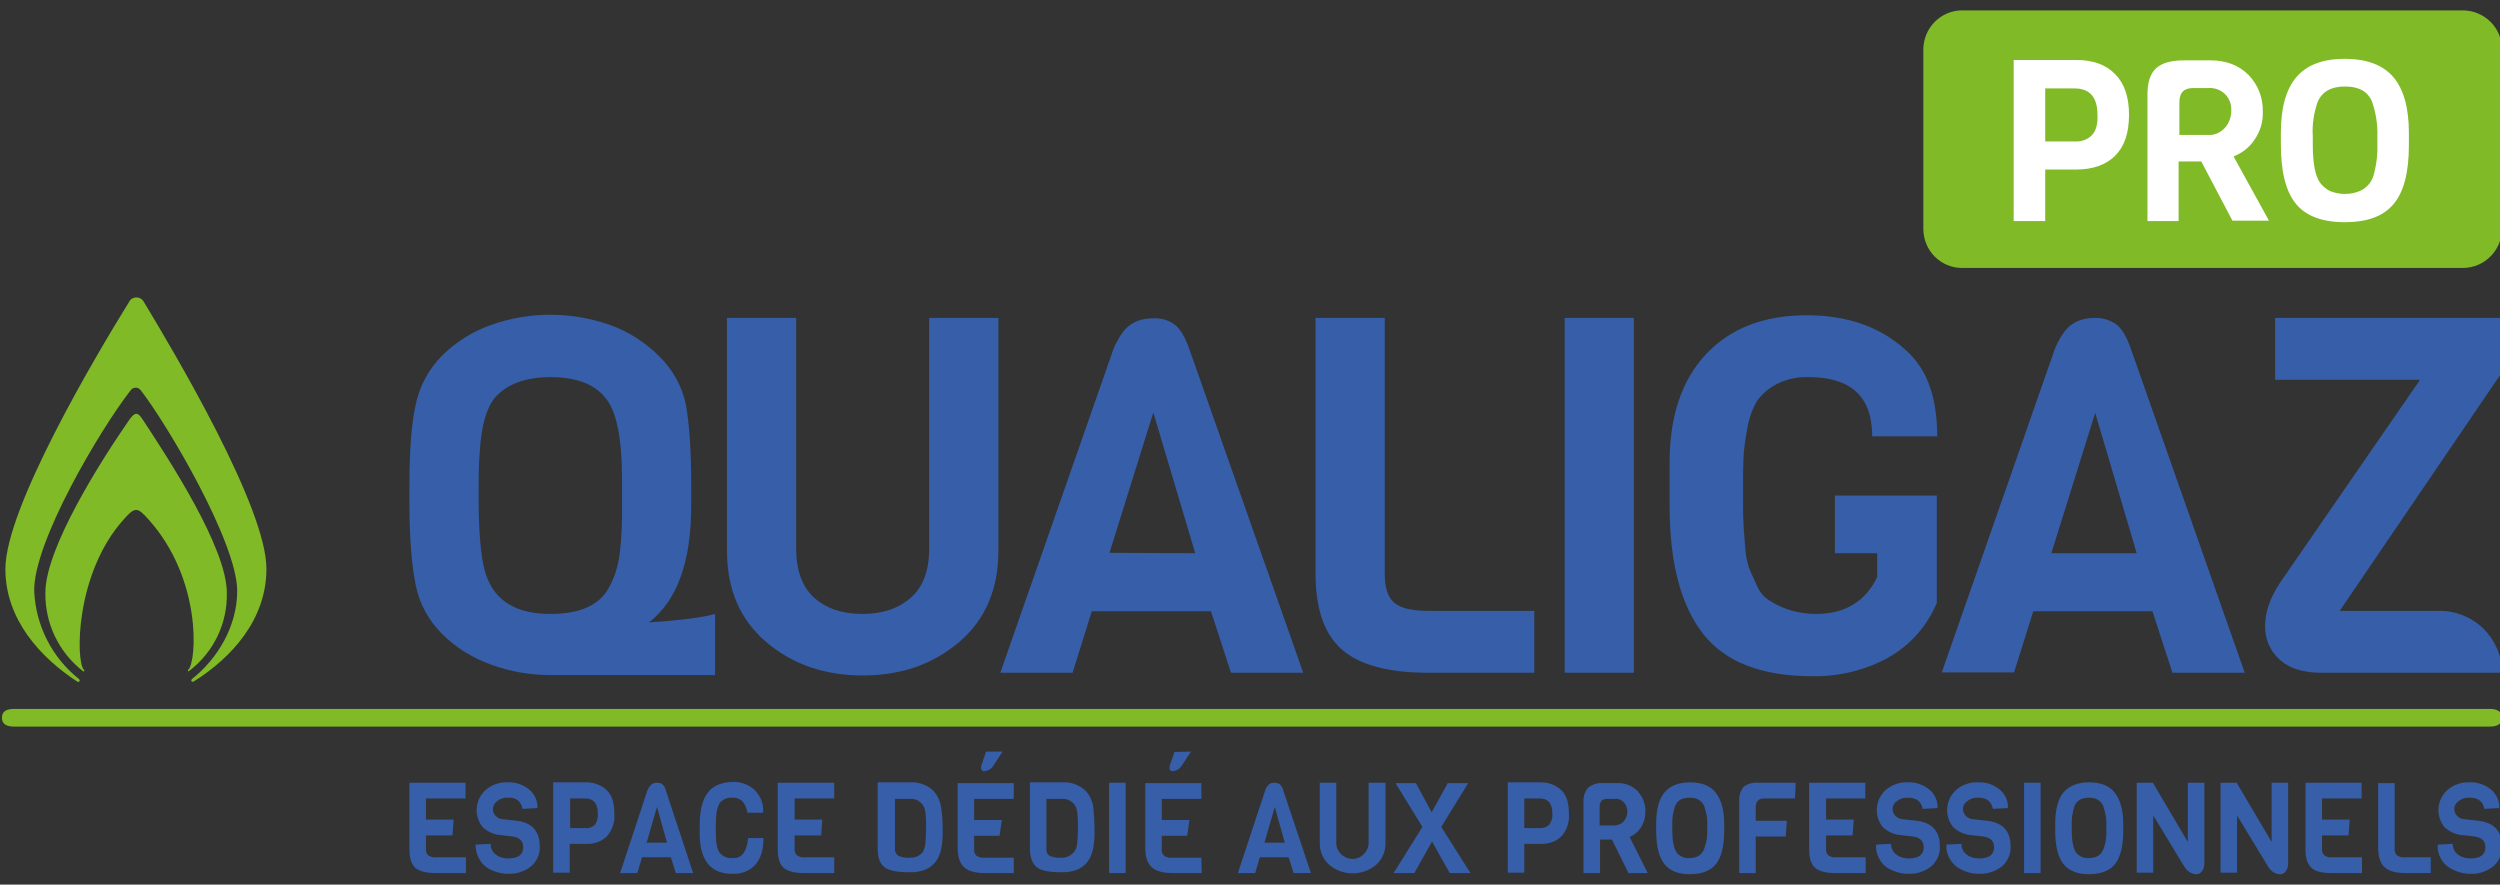
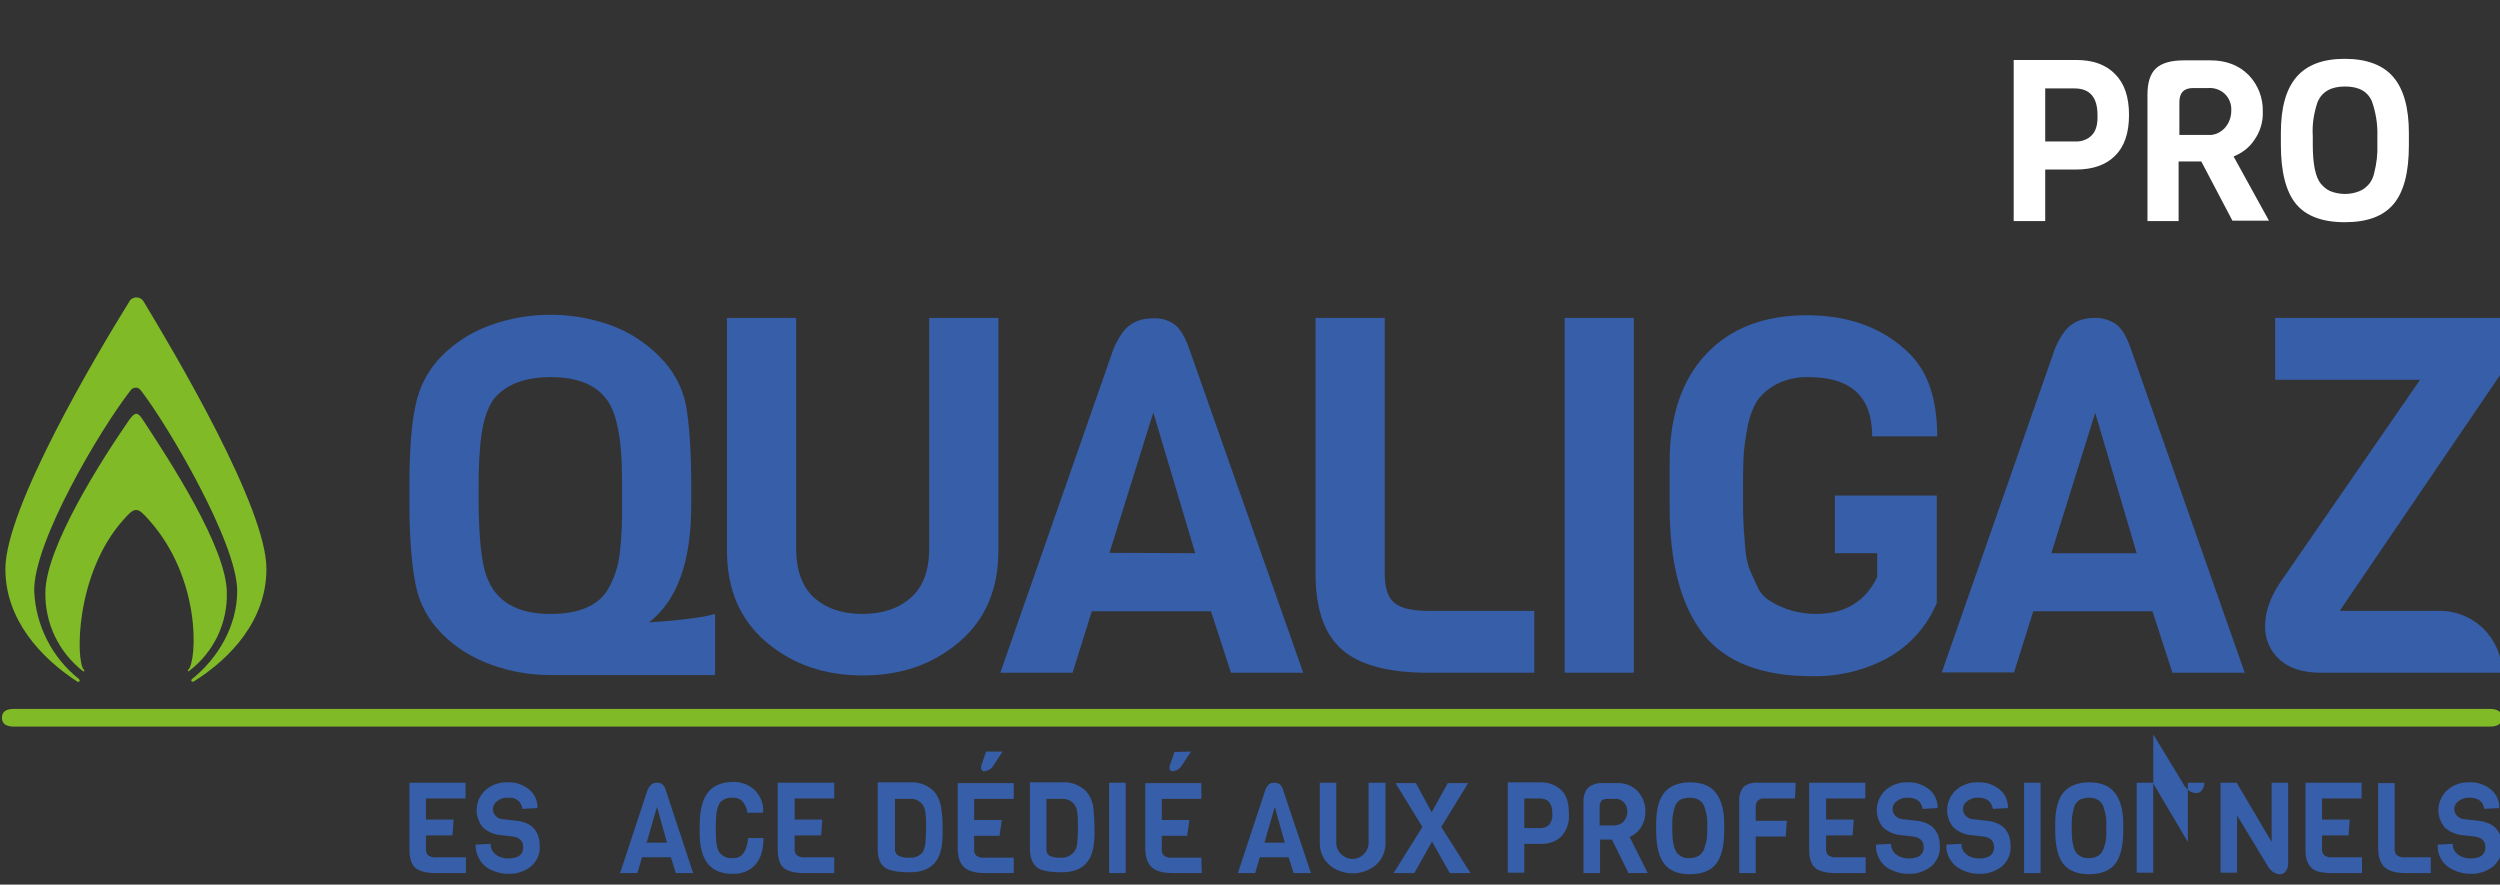
<svg xmlns="http://www.w3.org/2000/svg" version="1.1" id="Logo_QZPRO_couleur" x="0px" y="0px" viewBox="0 0 650.3 230.1" style="enable-background:new 0 0 650.3 230.1;" xml:space="preserve">
  <rect x="0" y="0" width="650.3" height="230.1" fill="#333333" stroke="none" />
  <style type="text/css">
	.st0{fill:#375EA8;}
	.st1{fill:#80BA27;}
	.st2{fill:#FFFFFF;}
</style>
  <path class="st0" d="M179.8,126.2v5.3c0,14.7-3.7,24.8-11,30.4c4.8-0.3,13.1-1,17.2-2.2v15.9h-42.8c-5.3,0-10.5-0.9-15.4-2.7  c-4.8-1.7-9.2-4.4-12.8-8c-3.5-3.5-6-8-6.9-12.9c-1-5-1.6-12-1.6-20.9v-4.9c0-8.9,0.5-15.8,1.6-20.8c1-4.9,3.4-9.4,6.9-12.9  c3.6-3.6,8-6.3,12.8-8c9.9-3.5,20.8-3.5,30.8,0c4.8,1.7,9.2,4.5,12.8,8.1c3.5,3.4,6,7.8,7,12.6C179.3,110.1,179.8,117.1,179.8,126.2  z M161.8,130.8v-6.2c0-10.8-1.5-17.9-4.4-21.2c-2.9-3.6-7.7-5.3-14.2-5.3s-11.4,1.8-14.5,5.4c-2.2,2.7-3.5,7.3-3.9,14  c-0.2,2.2-0.3,5.1-0.3,8.9v4.8c0.1,9.2,0.8,15.4,2.1,18.8c2.4,6.5,7.9,9.7,16.6,9.7c7.5,0,12.5-2.2,15-6.5c1.6-2.8,2.6-5.9,3-9.1  C161.7,139.7,161.9,135.2,161.8,130.8L161.8,130.8z" />
  <path class="st0" d="M259.7,82.7v60.6c0,10-3.4,17.9-10.2,23.7c-6.8,5.8-15.1,8.7-25.1,8.7c-9.9,0-18.3-2.9-25.1-8.7  s-10.2-13.7-10.2-23.7V82.7h18v60c0,5.7,1.6,10,4.7,12.8c3.2,2.8,7.3,4.2,12.5,4.2s9.4-1.4,12.6-4.2c3.2-2.8,4.8-7.1,4.8-12.8v-60  L259.7,82.7z" />
  <path class="st0" d="M339,175h-18.8l-5.2-16h-31l-5,16h-18.8l29.5-84.4c1.3-2.9,2.7-5,4.3-6.1c1.7-1.2,3.8-1.7,5.9-1.7  c2-0.1,4,0.4,5.6,1.6c1.4,1,2.7,3.1,3.8,6.2L339,175z M310.9,143.9L300,107.3l-11.4,36.5L310.9,143.9z" />
  <path class="st0" d="M399.1,175h-27.5c-10.4,0-17.9-2-22.5-6s-6.9-10.6-6.9-19.7V82.7h18v66.6c0,3.6,0.8,6.1,2.5,7.5  c1.6,1.4,4.6,2.1,8.9,2.1h27.5V175z" />
  <path class="st0" d="M425,175h-18V82.7h18V175z" />
  <path class="st0" d="M434.3,131.6v-11.4c0-12,3.2-21.4,9.5-28.1c6.3-6.7,15-10.1,26.2-10.1c11.1,0,20.1,3.4,26.8,10.1  c4.8,4.8,7.1,11.9,7.1,21.4H487c0-10.3-5.5-15.4-16.5-15.4c-2.9-0.1-5.8,0.5-8.3,1.8c-2,1-3.8,2.5-5.1,4.3c-1.3,2.2-2.2,4.7-2.6,7.3  c-0.5,2.6-0.9,5.3-1,8c-0.1,2.2-0.1,5.1-0.1,8.7c0,3.6,0,6.1,0.1,7.3c0,1.3,0.2,3.3,0.4,6.1c0.1,2,0.4,4.1,1,6  c0.5,1.2,1.2,2.8,2.1,4.7c0.7,1.7,1.9,3.1,3.4,4c3.6,2.3,7.8,3.4,12,3.4c7.5,0,12.8-3.2,15.9-9.6v-6.2h-11v-15h26.5v27.9  c-2.5,6.1-7,11.1-12.7,14.3c-6,3.3-12.8,4.9-19.7,4.8c-13,0-22.5-3.6-28.3-10.9C437.2,157.5,434.3,146.4,434.3,131.6z" />
  <path class="st0" d="M583.9,175h-18.8l-5.2-16h-31l-5,15.9h-18.8l29.5-84.4c1.3-2.9,2.7-5,4.3-6.1c1.7-1.2,3.8-1.7,5.9-1.7  c2-0.1,3.9,0.5,5.6,1.6c1.4,1,2.7,3.1,3.8,6.2L583.9,175z M555.8,143.9L545,107.4l-11.4,36.5H555.8z" />
  <path class="st0" d="M650.8,175h-46.9c-4.7,0-8.4-1.1-10.9-3.4c-2.5-2.2-3.9-5.5-3.8-8.8c0-3.6,1.3-7.4,4-11.4l36.3-52.6h-37.7V82.7  h58.9V97l-42.1,61.9h26C643.6,158.9,650.8,166.1,650.8,175C650.8,175,650.8,175,650.8,175L650.8,175z" />
  <path class="st1" d="M647.6,184.4H3.7c-1.8,0-3.2,0.5-3.2,2.3l0,0c0,1.8,1.4,2.3,3.2,2.3h643.9c1.8,0,3.2-0.5,3.2-2.3l0,0  C650.8,184.9,649.3,184.4,647.6,184.4z" />
-   <path class="st1" d="M510.4,2.7h130.2c5.6,0,10.2,4.5,10.2,10.1v46.7c0,5.6-4.5,10.2-10.2,10.2H510.4c-5.6,0-10.1-4.5-10.1-10.2  V12.9C500.3,7.3,504.8,2.7,510.4,2.7z" />
  <path class="st2" d="M550.2,19.3c2.4,2.4,3.6,5.9,3.6,10.6s-1.2,8.2-3.6,10.6c-2.4,2.4-5.8,3.6-10.2,3.6h-8v13.4h-8.2V15.6H540  C544.4,15.6,547.8,16.8,550.2,19.3z M545.6,29.9c0-4.6-2-6.9-6-6.9H532v13.8h7.6c1.7,0.1,3.3-0.4,4.5-1.6  C545.2,34.1,545.7,32.3,545.6,29.9L545.6,29.9z" />
  <path class="st2" d="M590.2,57.4h-9.5L572.6,42h-5.9v15.5h-8.1V24.6c0-3.1,0.7-5.4,2.2-6.8c1.5-1.4,3.9-2.1,7.3-2.1h6.9  c4.1,0,7.4,1.3,9.9,3.8c2.5,2.6,3.8,6,3.7,9.6c0.1,2.6-0.7,5.2-2.2,7.3c-1.3,2-3.2,3.4-5.4,4.3L590.2,57.4z M578.7,33.3  c1.1-1.2,1.7-2.8,1.7-4.5c0.1-1.6-0.5-3.2-1.6-4.3c-1.1-1.1-2.7-1.7-4.3-1.6h-4c-2.4,0-3.6,1.2-3.6,3.7v8.5h7.7  C576,35.2,577.6,34.5,578.7,33.3L578.7,33.3z" />
  <path class="st2" d="M626.6,34.6v3.2c0,7-1.3,12.1-4,15.3c-2.7,3.2-6.9,4.7-12.7,4.7c-5.8,0-10.1-1.6-12.7-4.8  c-2.6-3.2-3.9-8.3-3.9-15.4v-3c0-6.5,1.3-11.3,4-14.5c2.7-3.2,6.9-4.8,12.6-4.8c5.7,0,10,1.6,12.7,4.8S626.6,28.2,626.6,34.6z   M618.4,37.6v-2.2c0.1-3.1-0.4-6.1-1.4-9c-1.1-2.6-3.4-3.9-7-3.9s-5.9,1.3-7.1,3.9c-1,2.9-1.5,5.9-1.3,9v2.2c0,5.1,0.7,8.5,2.1,10.2  c0.7,0.8,1.5,1.5,2.4,1.9c2.5,1,5.3,1,7.7,0c1-0.4,1.8-1.1,2.5-1.9c0.7-0.9,1.1-1.9,1.3-2.9C618.2,42.5,618.5,40.1,618.4,37.6  L618.4,37.6z" />
  <path class="st1" d="M37.4,78.5c-0.6-1.1-1.9-1.4-2.9-0.9c-0.4,0.2-0.7,0.5-0.9,0.9C25.1,92.2,1.4,132.1,1.4,148  c0,13.2,9.2,23.1,18.7,29.3c0.5,0.3,0.9-0.3,0.4-0.7c-7-5.6-11.2-13.9-11.6-22.8c-0.3-12.6,17-41.9,25.1-52.3  c0.5-0.7,1.6-0.9,2.3-0.3c0.1,0.1,0.2,0.2,0.3,0.3c7,9,25.1,39.7,25.1,52.2c0,9.2-5.1,17.6-11.6,22.8c-0.7,0.5-0.2,1.1,0.4,0.7  c9.7-6.1,18.8-16,18.8-29.2C69.4,132.1,45.3,91.6,37.4,78.5z M59,154.2c0-11.7-15-34.6-21.9-45.1c-1.3-2-2-1.9-3.4,0  c-7.3,10.5-21.9,33.4-21.9,45.1c-0.1,8,3.5,15.5,9.8,20.4c0.3,0.2,0.5-0.2,0.2-0.4c-2.1-2.2-2.3-24.9,10.3-39c3-3.4,3.6-3.4,6.6,0  c13.8,15.4,12.5,36.7,10.3,39c-0.3,0.2,0,0.5,0.1,0.4C55.5,169.8,59.2,162.2,59,154.2L59,154.2z" />
  <path class="st0" d="M121.2,227.1h-7.9c-2.5,0-4.3-0.5-5.3-1.4c-1-0.9-1.5-2.5-1.5-4.8v-17.3h14.6v4.1h-10.3v5.5h7.2l-0.3,4.1h-6.9  v3.3c-0.1,0.7,0.1,1.4,0.6,1.9c0.6,0.4,1.4,0.6,2.2,0.5h7.6V227.1z" />
  <path class="st0" d="M140.4,220.2c0.1,2-0.8,3.9-2.3,5.2c-1.7,1.3-3.8,2-5.9,1.9c-1.9,0-3.9-0.6-5.5-1.6c-0.9-0.6-1.6-1.4-2.1-2.4  c-0.6-1.1-0.9-2.3-0.9-3.6l3.9-0.2c0,1.1,0.5,2.2,1.4,2.8c0.9,0.7,2,1,3.2,1c2.6,0,3.9-1,3.9-2.9c0-1.6-0.9-2.5-2.6-2.8l-3.6-0.4  c-1.6-0.2-3.1-0.9-4.3-2c-2.4-2.9-2.1-7.1,0.7-9.7c1.6-1.4,3.7-2.1,5.8-2c2-0.1,4,0.6,5.6,1.9c1.4,1.2,2.2,3,2.1,4.8l-3.9,0.2  c-0.2-1.8-1.8-3.1-3.6-2.9c0,0,0,0,0,0c-1.1-0.1-2.1,0.2-3,0.9c-0.7,0.5-1,1.2-1.1,2c0,0.7,0.3,1.4,0.8,1.9c0.5,0.5,1.2,0.8,1.9,0.8  l3.6,0.4C138.4,214,140.4,216.2,140.4,220.2z" />
-   <path class="st0" d="M157.9,205.6c1.3,1.3,1.9,3.3,1.9,6c0.2,2.2-0.5,4.3-1.9,5.9c-1.4,1.4-3.4,2.1-5.4,2h-4.3v7.5h-4.3v-23.5h8.6  C154.5,203.5,156.4,204.2,157.9,205.6z M155.5,211.6c0-2.6-1.1-3.9-3.2-3.9h-4v7.7h4.1c0.9,0.1,1.8-0.3,2.4-0.9  C155.3,213.7,155.6,212.7,155.5,211.6L155.5,211.6z" />
  <path class="st0" d="M180.3,227.1h-4.5l-1.3-4.1h-7.5l-1.2,4.1h-4.5l7.1-21.5c0.2-0.6,0.6-1.1,1.1-1.6c0.4-0.3,0.9-0.4,1.4-0.4  c0.5,0,1,0.1,1.4,0.4c0.4,0.4,0.8,1,0.9,1.6L180.3,227.1z M173.5,219.2l-2.6-9.3l-2.7,9.3H173.5z" />
  <path class="st0" d="M194.6,218h4c0,3-0.7,5.3-2.1,6.9c-1.5,1.7-3.7,2.5-6,2.4c-5.7,0-8.5-3.5-8.5-10.6v-2c0-5.6,1.5-9,4.4-10.4  c1.3-0.6,2.7-0.9,4.1-0.9c2.1-0.1,4.2,0.6,5.8,2.1c1.6,1.6,2.4,3.7,2.2,5.9h-4.1c-0.1-1.1-0.6-2.1-1.2-2.9c-0.7-0.7-1.7-1.1-2.8-1  c-1.3-0.1-2.5,0.5-3.2,1.4c-0.6,1.1-0.9,2.3-0.9,3.5c0,0.5-0.1,1.2-0.1,2.1v2.1c0,2.5,0.3,4.3,1,5.2c0.8,1,2,1.5,3.2,1.4  c1.2,0.1,2.3-0.3,3-1.3C194.2,220.7,194.5,219.4,194.6,218z" />
  <path class="st0" d="M217,227.1h-7.9c-2.5,0-4.3-0.5-5.3-1.4c-1-0.9-1.5-2.5-1.5-4.8v-17.3H217v4.1h-10.3v5.5h7.2l-0.3,4.1h-6.9v3.3  c-0.1,0.7,0.1,1.4,0.6,1.9c0.6,0.4,1.4,0.6,2.1,0.5h7.6V227.1z" />
  <path class="st0" d="M245.2,215.2v2.5c-0.1,1.3-0.2,2.7-0.6,4c-0.3,1.1-0.9,2.2-1.7,3c-1.4,1.5-3.5,2.2-6.2,2.2  c-3.2,0-5.4-0.4-6.6-1.3s-1.8-2.5-1.8-4.8v-17.3h8.6c2.2-0.1,4.3,0.7,5.9,2.2c1.1,1.2,1.8,2.8,2,4.4  C245.1,211.9,245.2,213.6,245.2,215.2z M240.7,219.5c0.1-1.4,0.2-2.8,0.2-4.2c0-1.4,0-2.7-0.2-4.1c-0.1-0.7-0.3-1.4-0.8-2  c-0.8-1-2-1.5-3.2-1.4h-3.9v13c-0.1,0.7,0.3,1.4,0.9,1.8c0.9,0.4,2,0.6,3,0.5c1.3,0.1,2.5-0.5,3.3-1.4  C240.4,221,240.6,220.2,240.7,219.5L240.7,219.5z" />
  <path class="st0" d="M263.7,227.1h-7.5c-2.5,0-4.3-0.5-5.4-1.5s-1.7-2.7-1.7-5v-16.9h14.6v4.1h-10.3v5.5h7.2l-0.6,4.1h-6.6v3.3  c-0.1,0.7,0.1,1.4,0.6,1.9c0.6,0.4,1.4,0.6,2.2,0.5h7.5V227.1z M260.8,195.5l-2.3,3.5c-0.5,0.9-1.4,1.5-2.4,1.6  c-0.4,0.1-0.8-0.2-0.9-0.7c0-0.1,0-0.1,0-0.2c0-0.2,0-0.5,0.1-0.7l1.2-3.5L260.8,195.5z" />
  <path class="st0" d="M284.7,215.2v2.5c-0.1,1.3-0.2,2.7-0.6,4c-0.3,1.1-0.9,2.2-1.7,3c-1.4,1.5-3.5,2.2-6.2,2.2  c-3.2,0-5.4-0.4-6.5-1.3s-1.8-2.5-1.8-4.8v-17.3h8.6c2.2-0.1,4.3,0.7,5.9,2.2c1.1,1.2,1.8,2.8,2,4.4  C284.6,211.9,284.7,213.6,284.7,215.2z M280.2,219.5c0.1-1.4,0.2-2.8,0.2-4.2c0-1.4,0-2.7-0.2-4.1c-0.1-0.7-0.3-1.4-0.8-2  c-0.8-1-2-1.5-3.3-1.4h-3.9v13c-0.1,0.7,0.2,1.4,0.8,1.8c0.9,0.4,2,0.6,3,0.5c1.3,0.1,2.5-0.5,3.3-1.4  C279.9,221,280.1,220.2,280.2,219.5z" />
  <path class="st0" d="M292.8,227.1h-4.3v-23.5h4.3V227.1z" />
  <path class="st0" d="M312.6,227.1h-7.6c-2.5,0-4.3-0.5-5.4-1.5s-1.7-2.7-1.7-5v-16.9h14.6v4.1h-10.3v5.5h7.2l-0.6,4.1h-6.6v3.3  c-0.1,0.7,0.1,1.4,0.6,1.9c0.6,0.4,1.4,0.6,2.2,0.5h7.5L312.6,227.1z M309.8,195.5l-2.3,3.5c-0.5,0.9-1.4,1.5-2.4,1.6  c-0.4,0.1-0.8-0.2-0.9-0.6c0-0.1,0-0.1,0-0.2c0-0.2,0-0.5,0.1-0.7l1.2-3.5L309.8,195.5z" />
  <path class="st0" d="M341,227.1h-4.5l-1.3-4.1h-7.5l-1.2,4.1H322l7.1-21.5c0.2-0.6,0.5-1.1,1-1.6c0.4-0.3,0.9-0.4,1.4-0.4  c0.5,0,1,0.1,1.4,0.4c0.4,0.4,0.8,1,0.9,1.6L341,227.1z M334.2,219.2l-2.6-9.3l-2.7,9.3H334.2z" />
  <path class="st0" d="M360.4,203.6V219c0.1,2.3-0.8,4.5-2.5,6c-3.5,2.9-8.6,2.9-12.1,0c-1.7-1.5-2.6-3.7-2.5-6v-15.4h4.3v15.3  c-0.2,2.3,1.6,4.3,3.9,4.5s4.3-1.6,4.5-3.9c0-0.2,0-0.4,0-0.6v-15.3H360.4z" />
  <path class="st0" d="M382.5,227.1h-5.4l-4.6-8.2l-4.6,8.2h-5.4l7.5-12l-7-11.4h5.3l4.1,7.6l4.2-7.6h5.3l-7,11.4L382.5,227.1z" />
  <path class="st0" d="M406.2,205.6c1.3,1.3,1.9,3.3,1.9,6c0.2,2.2-0.5,4.3-1.9,5.9c-1.4,1.4-3.4,2.1-5.4,2h-4.3v7.5h-4.3v-23.5h8.6  C402.8,203.5,404.8,204.2,406.2,205.6z M403.8,211.6c0-2.6-1.1-3.9-3.2-3.9h-4.1v7.7h4.1c0.9,0.1,1.8-0.3,2.4-0.9  C403.6,213.7,403.9,212.7,403.8,211.6L403.8,211.6z" />
  <path class="st0" d="M428.6,227.1h-5l-4.3-8.7h-3.1v8.7h-4.3v-18.4c-0.1-1.4,0.3-2.8,1.2-3.8c1.1-0.9,2.5-1.3,3.9-1.2h3.7  c2-0.1,3.9,0.7,5.3,2.1c1.3,1.5,2.1,3.4,2,5.4c0,1.5-0.4,2.9-1.2,4.1c-0.7,1.1-1.7,1.9-2.9,2.4L428.6,227.1z M422.4,213.6  c0.6-0.7,0.9-1.6,0.9-2.5c0-0.9-0.3-1.8-0.9-2.4c-0.6-0.6-1.4-1-2.3-0.9H418c-1.3,0-1.9,0.7-1.9,2.1v4.8h4.1  C421.1,214.6,421.9,214.2,422.4,213.6L422.4,213.6z" />
  <path class="st0" d="M448.5,214.3v1.8c0,3.9-0.7,6.8-2.1,8.6s-3.7,2.7-6.8,2.7s-5.3-0.9-6.7-2.7s-2.1-4.7-2.1-8.7v-1.7  c0-3.6,0.7-6.4,2.1-8.1s3.6-2.7,6.7-2.7s5.3,0.9,6.7,2.7S448.5,210.6,448.5,214.3z M444.1,216v-1.2c0.1-1.7-0.2-3.4-0.8-5.1  c-0.6-1.4-1.8-2.2-3.8-2.2s-3.2,0.7-3.8,2.2c-0.5,1.6-0.8,3.3-0.7,5.1v1.2c0,2.8,0.4,4.7,1.1,5.7c0.3,0.5,0.8,0.8,1.3,1.1  c0.6,0.3,1.3,0.5,2.1,0.4c0.7,0,1.4-0.1,2-0.4c0.5-0.2,1-0.6,1.3-1.1c0.4-0.5,0.6-1.1,0.7-1.6C444,218.8,444.1,217.4,444.1,216z" />
  <path class="st0" d="M466.9,207.7h-7.8c-0.7-0.1-1.4,0.1-1.9,0.6c-0.4,0.6-0.6,1.2-0.5,1.9v3.3h8.1l-0.3,4.1h-7.8v9.5h-4.3v-18.7  c-0.1-1.3,0.3-2.6,1.1-3.7c1-0.8,2.4-1.2,3.7-1.1h9.9L466.9,207.7z" />
  <path class="st0" d="M485.3,227.1h-7.9c-2.5,0-4.3-0.5-5.3-1.4c-1-0.9-1.5-2.5-1.5-4.8v-17.3h14.6v4.1H475v5.5h7.2l-0.3,4.1H475v3.3  c-0.1,0.7,0.1,1.4,0.6,1.9c0.6,0.4,1.4,0.6,2.1,0.5h7.6L485.3,227.1z" />
  <path class="st0" d="M504.6,220.2c0.1,2-0.8,3.9-2.3,5.2c-1.7,1.3-3.8,2-5.9,1.9c-2,0-3.9-0.6-5.5-1.6c-0.9-0.6-1.6-1.4-2.1-2.4  c-0.6-1.1-0.9-2.3-0.8-3.6l3.9-0.2c0,1.1,0.5,2.2,1.4,2.8c0.9,0.7,2,1,3.2,1c2.6,0,3.9-1,3.9-2.9c0-1.6-0.9-2.5-2.7-2.8l-3.6-0.4  c-1.6-0.2-3.1-0.9-4.3-2c-2.4-2.9-2.1-7.1,0.7-9.7c1.6-1.4,3.7-2.1,5.8-2c2-0.1,4,0.6,5.6,1.9c1.4,1.2,2.2,3,2.1,4.8l-3.9,0.2  c-0.3-1.9-1.6-2.9-3.7-2.9c-1.1-0.1-2.1,0.2-3,0.9c-0.7,0.5-1.1,1.2-1.1,2c0,0.7,0.3,1.4,0.8,1.9c0.6,0.5,1.2,0.8,1.9,0.8l3.6,0.4  C502.6,214,504.6,216.2,504.6,220.2z" />
  <path class="st0" d="M523,220.2c0.1,2-0.8,3.9-2.3,5.2c-1.7,1.3-3.8,2-5.9,1.9c-2,0-3.9-0.6-5.5-1.6c-0.9-0.6-1.6-1.4-2.2-2.4  c-0.6-1.1-0.9-2.3-0.8-3.6l3.9-0.2c0,1.1,0.5,2.2,1.4,2.8c0.9,0.7,2,1,3.2,1c2.6,0,3.9-1,3.9-2.9c0-1.6-0.9-2.5-2.7-2.8l-3.6-0.4  c-1.6-0.2-3.1-0.9-4.3-2c-2.4-2.9-2.1-7.1,0.7-9.7c1.6-1.4,3.7-2.1,5.8-2c2-0.1,4,0.6,5.6,1.9c1.4,1.2,2.2,3,2.1,4.8l-3.9,0.2  c-0.4-1.9-1.6-2.9-3.7-2.9c-1.1-0.1-2.1,0.2-3,0.9c-0.7,0.5-1.1,1.2-1.1,2c0,0.7,0.3,1.4,0.8,1.9c0.6,0.5,1.2,0.8,1.9,0.8l3.6,0.4  C521,214,523,216.2,523,220.2z" />
  <path class="st0" d="M530.8,227.1h-4.3v-23.5h4.3V227.1z" />
  <path class="st0" d="M552.3,214.3v1.8c0,3.9-0.7,6.8-2.1,8.6s-3.7,2.7-6.8,2.7s-5.3-0.9-6.7-2.7s-2.1-4.7-2.1-8.7v-1.7  c0-3.6,0.7-6.4,2.1-8.1s3.6-2.7,6.7-2.7s5.3,0.9,6.7,2.7S552.3,210.6,552.3,214.3z M547.9,216v-1.2c0.1-1.7-0.2-3.4-0.8-5.1  c-0.6-1.4-1.8-2.2-3.7-2.2s-3.2,0.7-3.8,2.2c-0.5,1.6-0.8,3.3-0.7,5.1v1.2c0,2.8,0.4,4.7,1.1,5.7c0.3,0.5,0.8,0.8,1.3,1.1  c0.6,0.3,1.3,0.5,2.1,0.4c0.7,0,1.4-0.1,2-0.4c0.5-0.2,1-0.6,1.3-1.1c0.3-0.5,0.6-1.1,0.7-1.6C547.8,218.8,548,217.4,547.9,216z" />
-   <path class="st0" d="M573.4,203.6v21.1c0,0.7-0.2,1.3-0.6,1.9c-0.3,0.5-0.9,0.8-1.5,0.8c-1.4,0-2.6-0.9-3.5-2.6l-7.7-12.7V227h-4.3  v-23.4h4.2l9.1,15.4v-15.4H573.4z" />
+   <path class="st0" d="M573.4,203.6c0,0.7-0.2,1.3-0.6,1.9c-0.3,0.5-0.9,0.8-1.5,0.8c-1.4,0-2.6-0.9-3.5-2.6l-7.7-12.7V227h-4.3  v-23.4h4.2l9.1,15.4v-15.4H573.4z" />
  <path class="st0" d="M595.2,203.6v21.1c0,0.7-0.2,1.3-0.6,1.9c-0.3,0.5-0.9,0.8-1.5,0.8c-1.4,0-2.6-0.9-3.5-2.6l-7.7-12.7V227h-4.3  v-23.4h4.2l9.1,15.4v-15.4H595.2z" />
  <path class="st0" d="M614.4,227.1h-7.9c-2.5,0-4.3-0.4-5.3-1.4s-1.5-2.5-1.5-4.8v-17.3h14.6v4.1h-10.3v5.5h7.2l-0.3,4.1h-6.9v3.3  c-0.1,0.7,0.1,1.4,0.6,1.9c0.6,0.4,1.4,0.6,2.2,0.5h7.6L614.4,227.1z" />
  <path class="st0" d="M632.3,227.1h-6.6c-2.5,0-4.3-0.5-5.4-1.5c-1.1-1-1.7-2.7-1.7-5v-16.9h4.3v16.9c-0.1,0.7,0.1,1.4,0.6,1.9  c0.6,0.4,1.4,0.6,2.2,0.5h6.6L632.3,227.1z" />
  <path class="st0" d="M650.8,220.2c0.1,2-0.8,3.9-2.3,5.2c-1.7,1.3-3.8,2-5.9,1.9c-1.9,0-3.9-0.6-5.5-1.6c-0.9-0.6-1.7-1.4-2.2-2.4  c-0.6-1.1-0.9-2.3-0.8-3.6l3.9-0.2c0,1.1,0.5,2.2,1.4,2.8c0.9,0.7,2,1,3.2,1c2.6,0,3.9-1,3.9-2.9c0-1.6-0.9-2.5-2.7-2.8l-3.6-0.4  c-1.6-0.2-3.1-0.9-4.3-2c-2.4-2.9-2.1-7.1,0.7-9.7c1.6-1.4,3.7-2.1,5.8-2c2-0.1,4,0.6,5.6,1.9c1.4,1.2,2.2,3,2.1,4.8l-3.9,0.2  c-0.3-1.9-1.6-2.9-3.7-2.9c-1.1-0.1-2.1,0.2-3,0.9c-0.7,0.5-1.1,1.2-1.1,2c0,0.7,0.3,1.4,0.8,1.9c0.6,0.5,1.2,0.8,1.9,0.8l3.6,0.4  C648.8,214,650.8,216.2,650.8,220.2z" />
</svg>